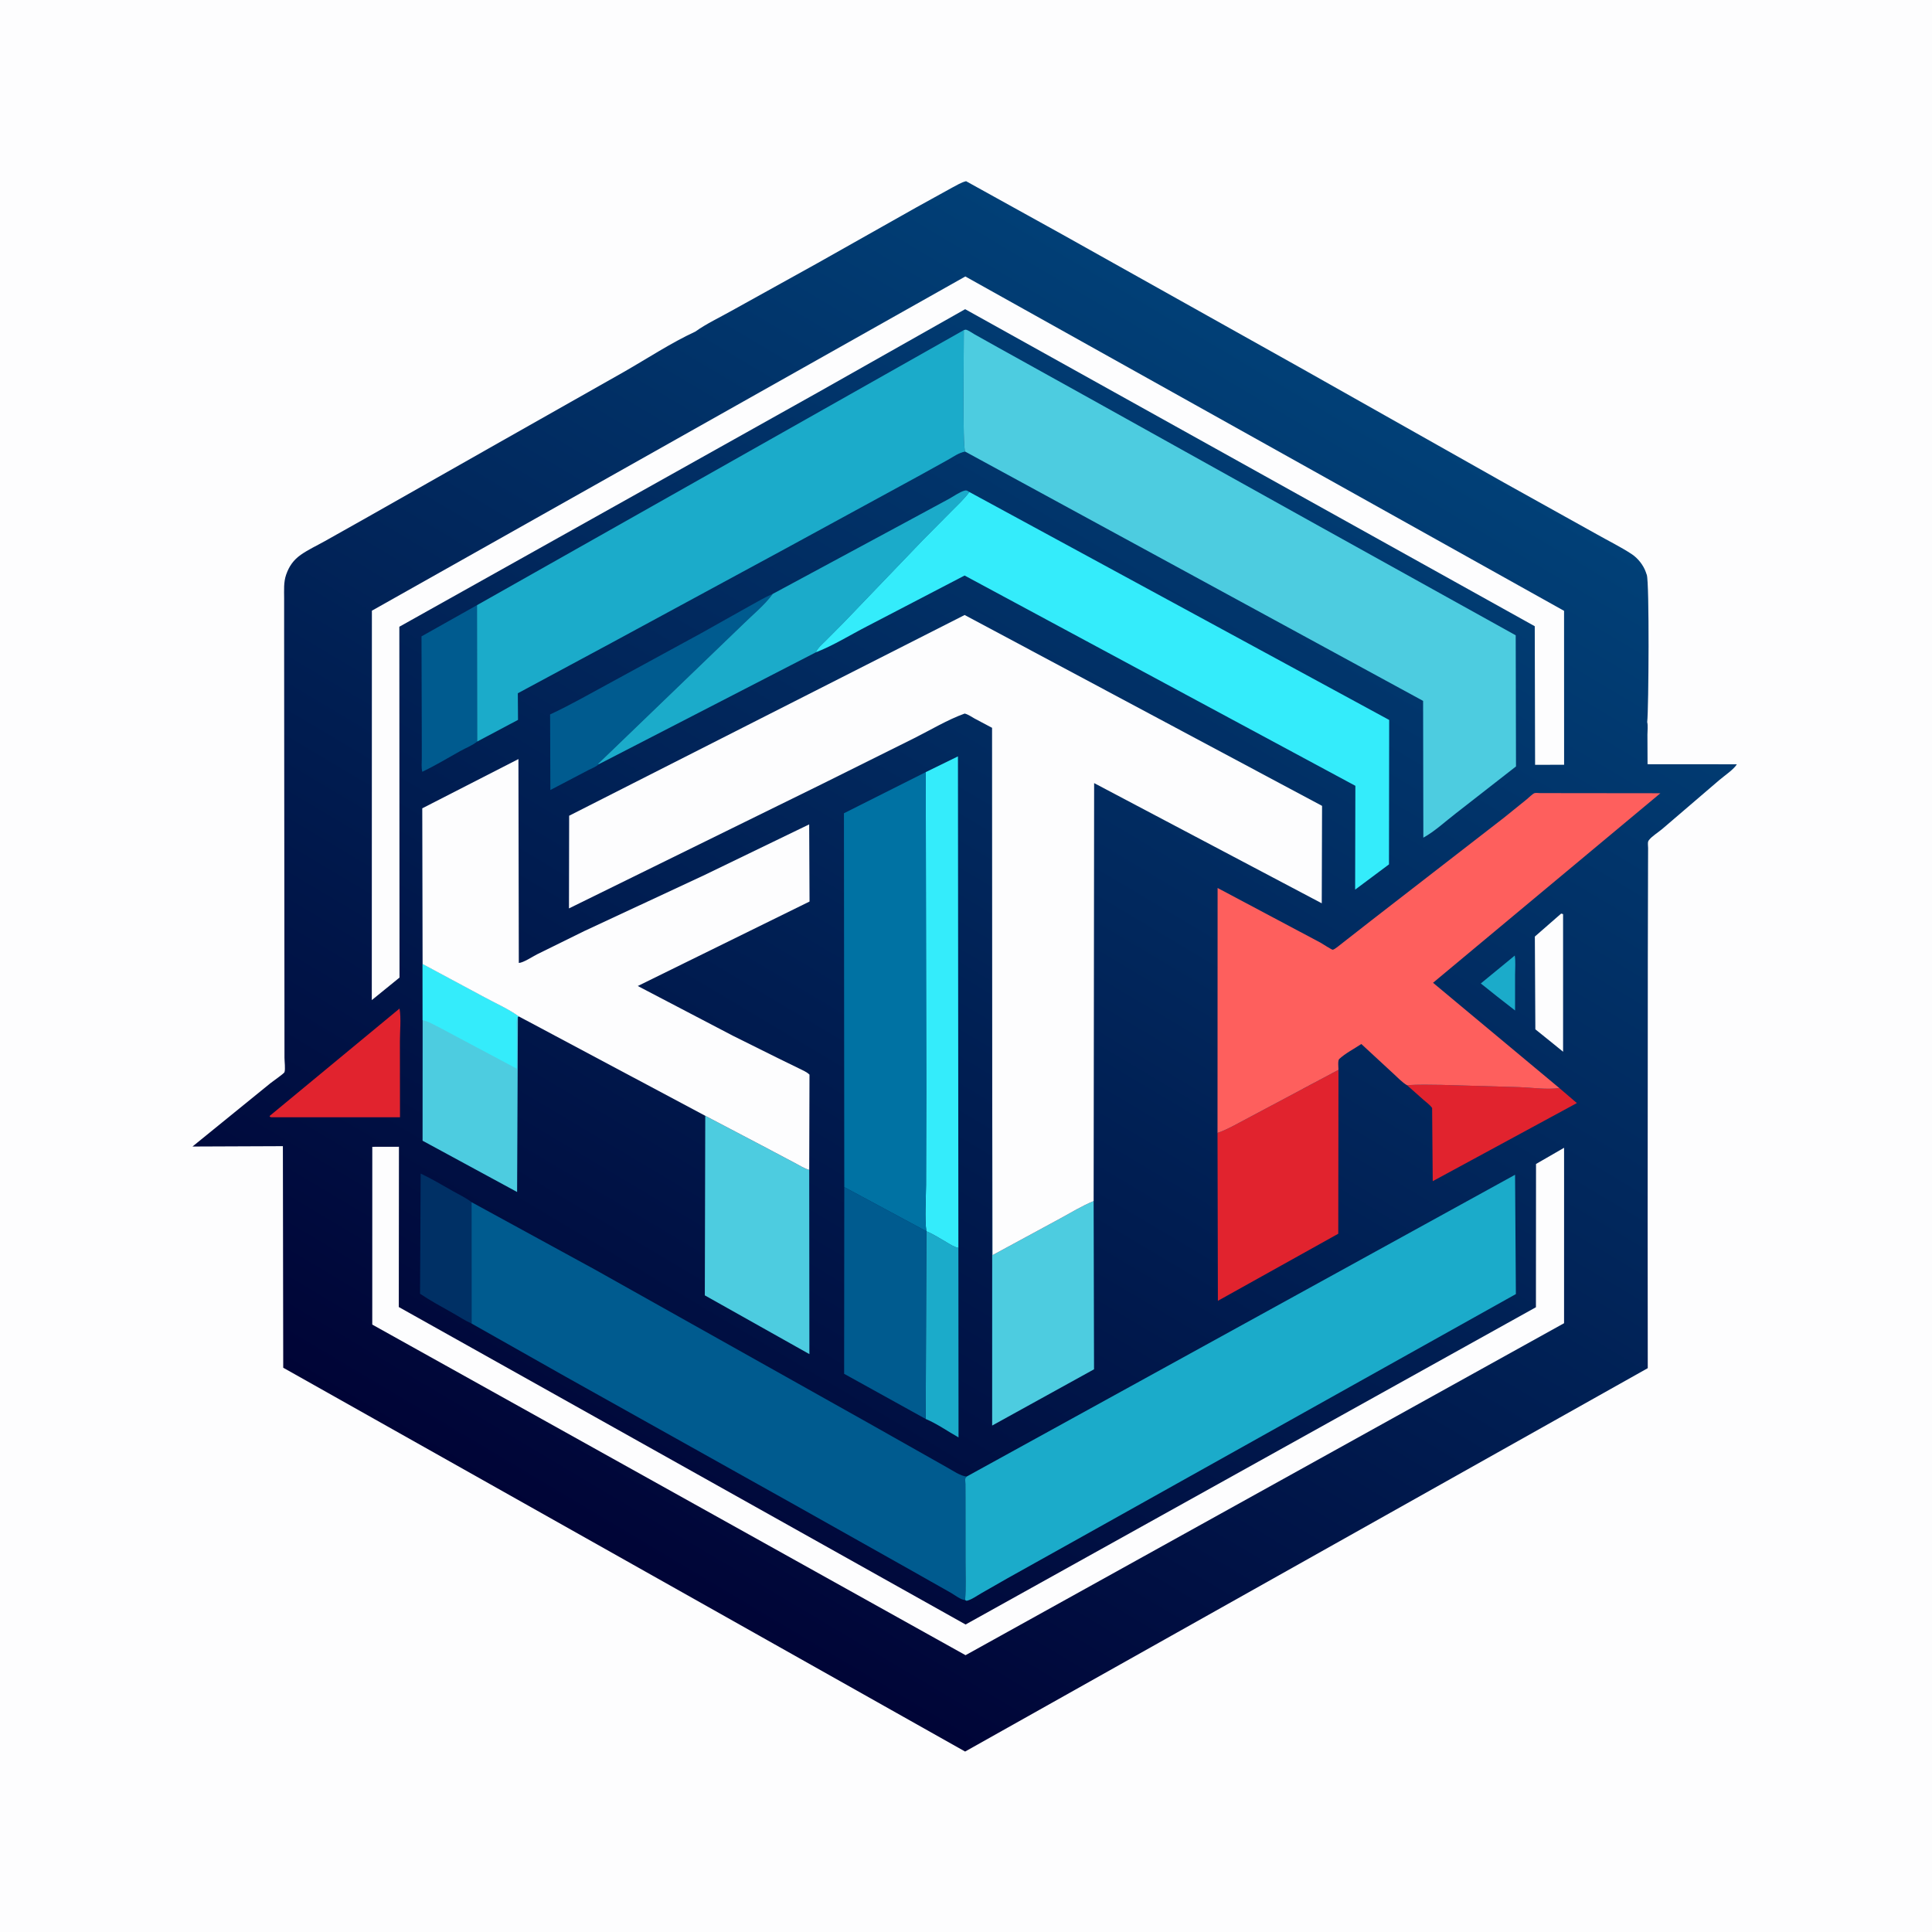
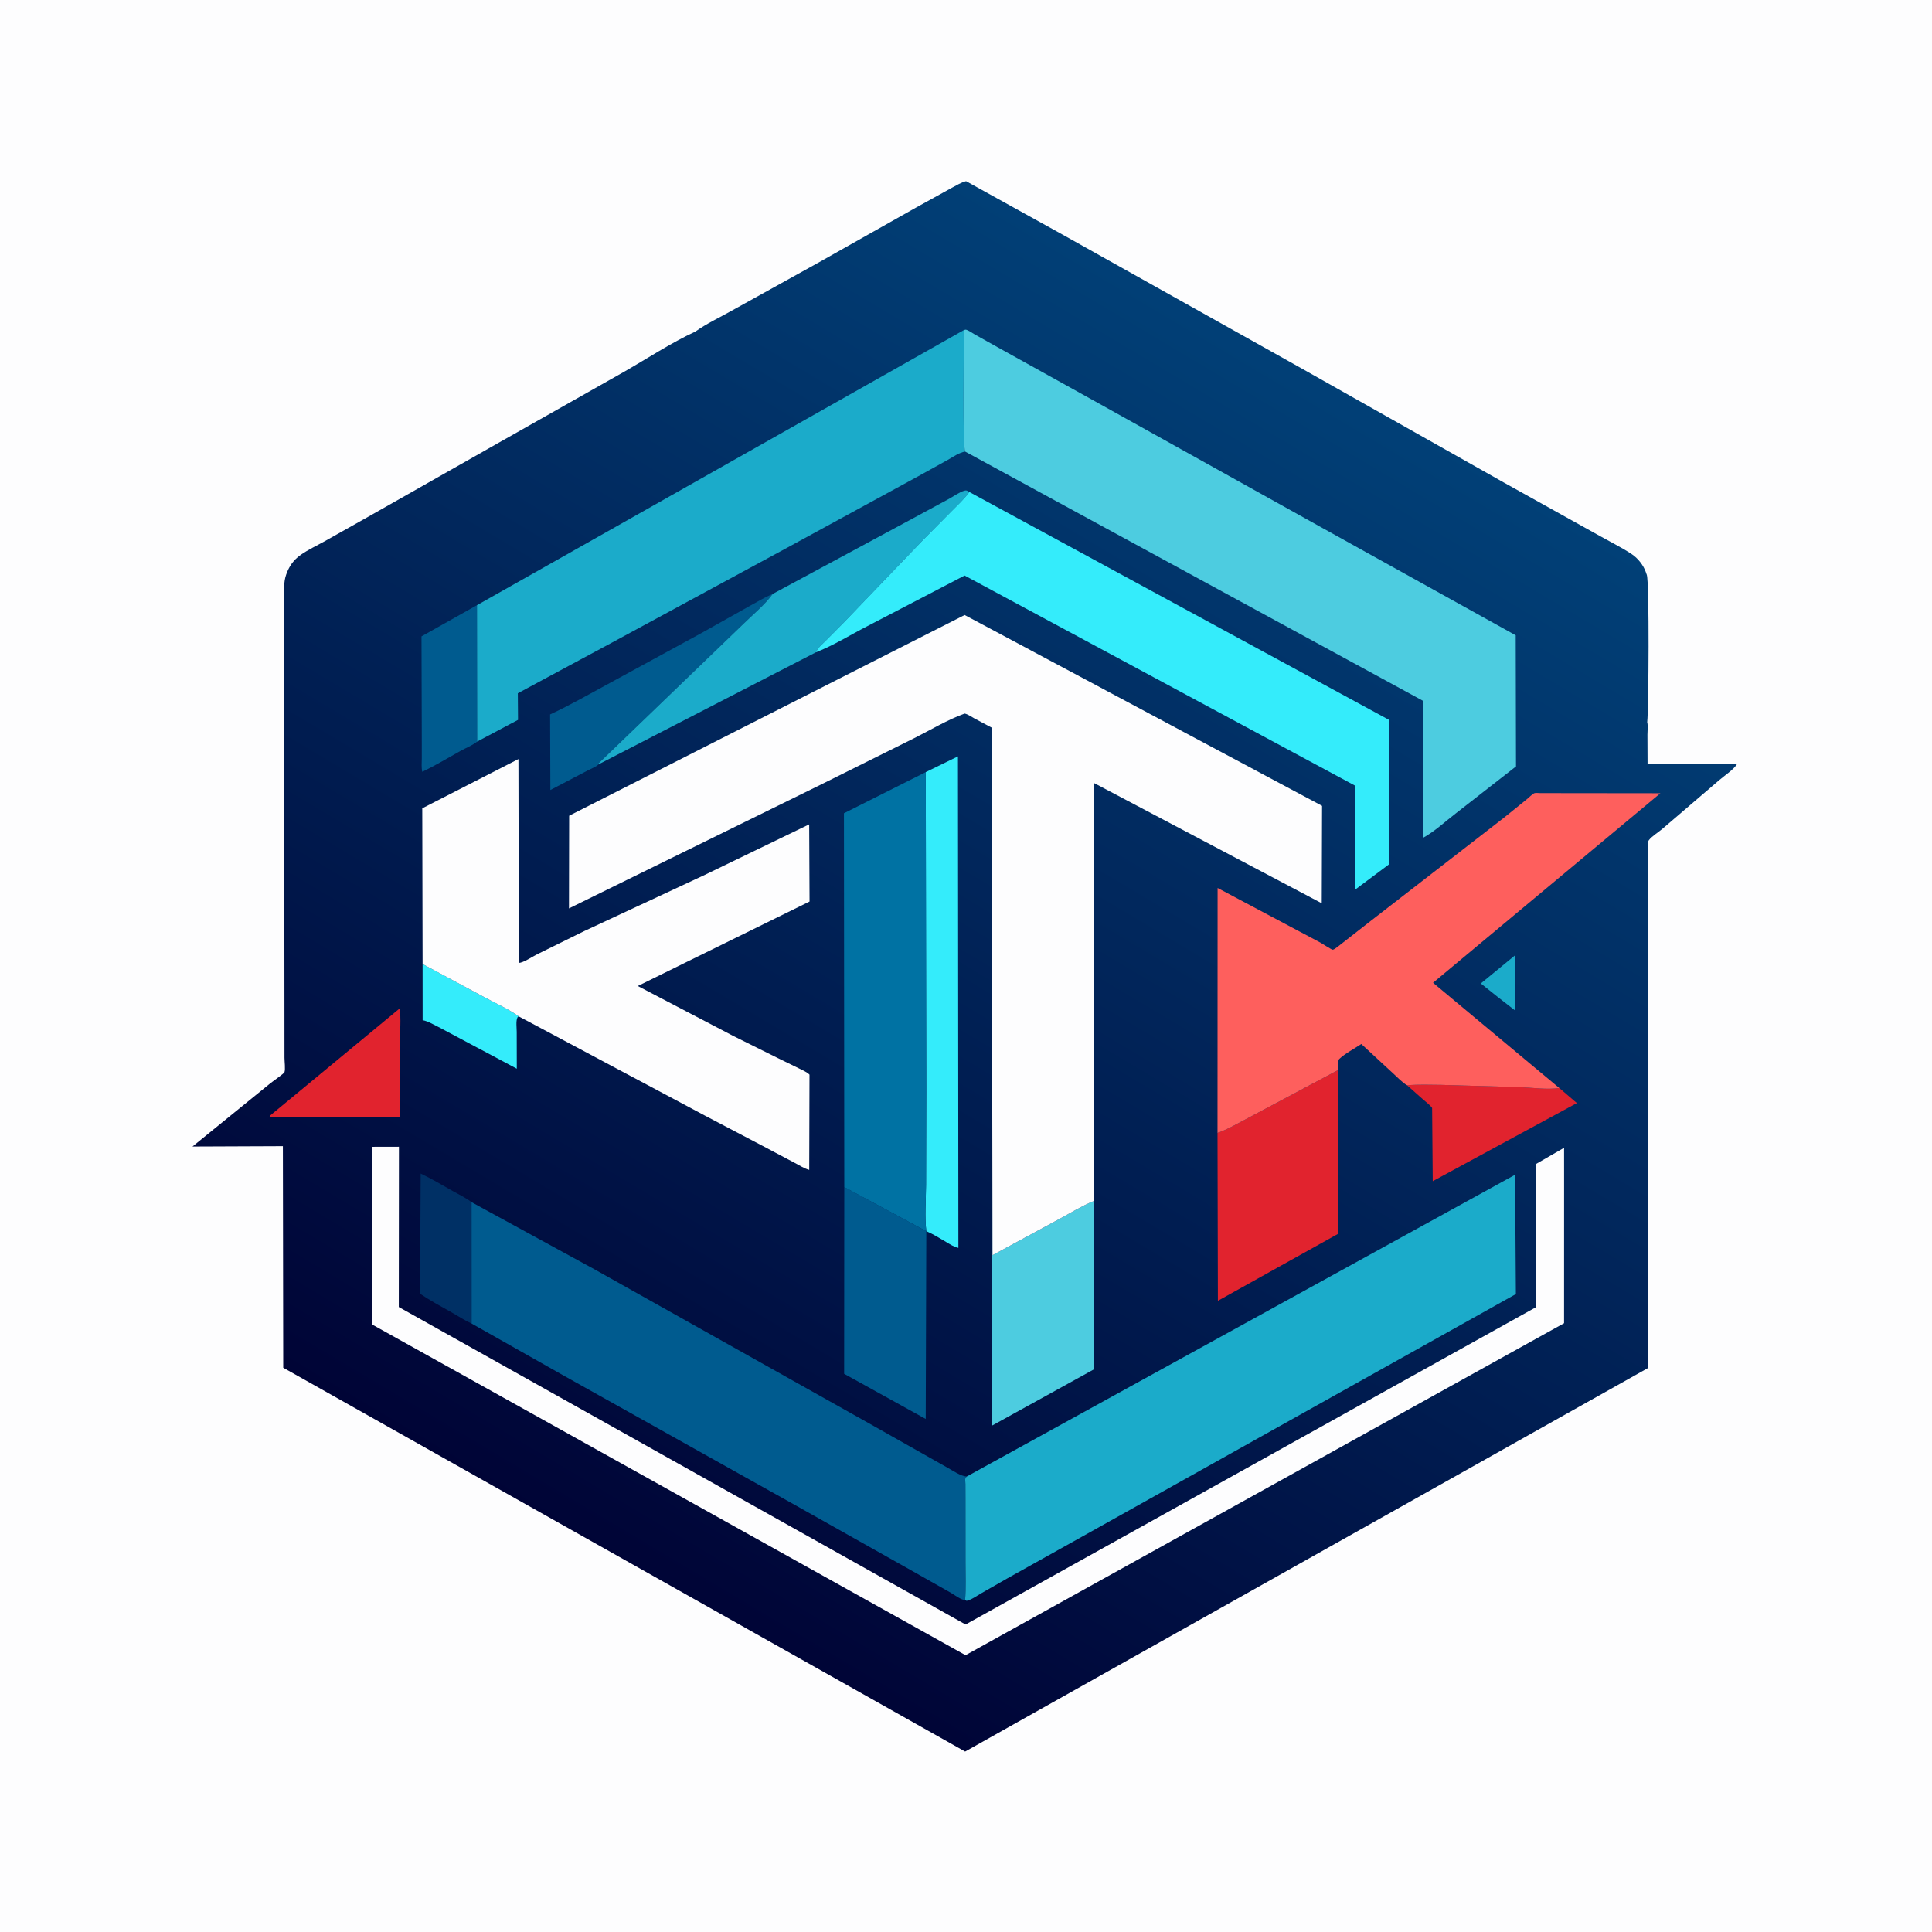
<svg xmlns="http://www.w3.org/2000/svg" version="1.1" style="display: block;" viewBox="0 0 2048 2048" width="1024" height="1024">
  <defs>
    <linearGradient id="Gradient1" gradientUnits="userSpaceOnUse" x1="649.225" y1="1657.49" x2="1402.98" y2="392.522">
      <stop class="stop0" offset="0" stop-opacity="1" stop-color="rgb(0,4,54)" />
      <stop class="stop1" offset="1" stop-opacity="1" stop-color="rgb(1,64,119)" />
    </linearGradient>
  </defs>
  <path transform="translate(0,0)" fill="rgb(253,253,254)" d="M -0 -0 L 2048 0 L 2048 2048 L -0 2048 L -0 -0 z" />
  <path transform="translate(0,0)" fill="url(#Gradient1)" d="M 737.095 351.49 C 748.888 343.069 762.968 336.508 775.63 329.363 L 866.535 278.96 L 971 220.042 L 1009.1 199.009 C 1013.77 196.607 1018.99 193.269 1024.09 192.075 L 1125.66 248.307 L 1377.99 389.567 L 1593.87 511.359 L 1692.53 566.281 C 1704.75 573.238 1717.88 579.619 1729.59 587.319 C 1736.24 591.694 1742.08 599.072 1744.7 606.62 L 1745.16 608 L 1745.66 609.316 C 1748.52 617.485 1747.67 751.829 1746.11 765.481 C 1747.08 769.016 1746.33 774.957 1746.35 778.727 L 1746.48 810.107 L 1841.13 810.175 C 1837.98 815.596 1827.58 822.552 1822.6 826.855 L 1762.25 878.577 C 1758.22 882.054 1750.97 886.494 1747.98 890.513 C 1747.62 891.003 1747.28 891.531 1747.09 892.111 C 1746.57 893.689 1747.07 897.075 1747.06 898.91 L 1746.99 916.924 L 1746.75 1016.13 L 1746.58 1296.26 L 1746.69 1450.31 L 1023.07 1856.71 L 300.234 1449.85 L 299.867 1214.98 L 204.041 1215.37 L 286.778 1148.16 C 288.843 1146.47 301.04 1138.03 301.559 1136.56 C 302.654 1133.46 301.56 1124.85 301.56 1121.3 L 301.524 1061.37 L 301.249 756.967 L 301.189 668.449 L 301.197 634.158 C 301.204 625.757 300.511 617.186 303.341 609.127 C 306.501 600.129 311.113 593.57 318.955 588.059 C 326.724 582.6 335.777 578.434 344.068 573.792 L 391.074 547.347 L 527.11 470.199 L 661.612 394.081 C 686.378 379.904 711.25 363.487 737.095 351.49 z" />
  <path transform="translate(0,0)" fill="rgb(27,171,202)" d="M 1605.71 1012.94 C 1606.75 1019.46 1606.04 1026.92 1606.04 1033.53 L 1606.04 1071.16 L 1586.86 1056.2 L 1569.71 1042.51 L 1605.71 1012.94 z" />
-   <path transform="translate(0,0)" fill="rgb(253,253,254)" d="M 1654.82 968.5 C 1655.93 968.572 1655.21 968.477 1656.93 969.047 L 1656.94 1114.87 L 1642.35 1103.04 L 1627.54 1091.13 L 1627 992.791 L 1654.82 968.5 z" />
-   <path transform="translate(0,0)" fill="rgb(27,171,202)" d="M 981.927 1305.14 C 989.109 1308.1 996.337 1312.71 1003.05 1316.64 C 1006.93 1318.91 1011.49 1321.99 1015.93 1322.81 L 1016.09 1523.72 C 1004.89 1517.42 993.058 1509.08 981.293 1504.17 L 981.927 1305.14 z" />
  <path transform="translate(0,0)" fill="rgb(0,48,101)" d="M 499.896 1403 C 493.04 1399.99 486.356 1395.47 479.791 1391.79 C 468.103 1385.24 456.397 1378.89 445.262 1371.41 L 445.934 1244.03 C 457.778 1249.66 469.15 1256.4 480.54 1262.89 C 486.97 1266.55 494.056 1269.77 499.857 1274.35 L 499.896 1403 z" />
  <path transform="translate(0,0)" fill="rgb(225,35,46)" d="M 423.527 1069.1 C 425.369 1079.75 423.891 1093.06 423.909 1103.95 L 424.01 1184.33 L 287.5 1184.37 L 286 1183.79 L 285.841 1182.94 L 423.527 1069.1 z" />
  <path transform="translate(0,0)" fill="rgb(0,91,143)" d="M 505.832 786.091 C 500.913 790.126 493.653 792.935 488.059 796.053 C 474.649 803.528 461.506 811.503 447.641 818.115 C 446.516 813.805 447.122 808.301 447.12 803.776 L 447.09 776.819 L 446.803 674.578 L 505.629 641.496 L 505.832 786.091 z" />
  <path transform="translate(0,0)" fill="rgb(225,35,46)" d="M 1491.59 1150.44 C 1503.64 1149.42 1515.99 1149.94 1528.08 1150.02 L 1610.71 1152.43 C 1624.14 1152.91 1639.71 1155.3 1652.94 1153.37 L 1671.55 1169.31 L 1518.76 1252.1 L 1518.11 1174.47 C 1515.77 1171.17 1511.96 1168.48 1508.89 1165.8 L 1491.59 1150.44 z" />
  <path transform="translate(0,0)" fill="rgb(0,91,143)" d="M 634.227 810.394 C 632.834 812.384 626.07 815.081 623.741 816.327 L 583.411 837.443 L 583.134 757.331 C 604.959 747.215 625.978 735.009 647.165 723.613 L 743.576 671.051 L 794.68 642.373 C 802.756 637.986 810.642 633.137 819.126 629.572 C 810.825 641.177 797.807 651.691 787.599 661.769 L 635.797 807.959 C 634.101 809.531 634.457 808.646 634.227 810.394 z" />
  <path transform="translate(0,0)" fill="rgb(52,236,251)" d="M 981.334 818.476 L 1015.47 801.795 L 1015.93 1322.81 C 1011.49 1321.99 1006.93 1318.91 1003.05 1316.64 C 996.337 1312.71 989.109 1308.1 981.927 1305.14 C 980.047 1289.64 981.587 1271.79 981.631 1256.09 L 981.836 1155.71 L 981.334 818.476 z" />
  <path transform="translate(0,0)" fill="rgb(0,91,143)" d="M 894.977 1258.37 L 981.927 1305.14 L 981.293 1504.17 L 894.821 1456.29 L 894.977 1258.37 z" />
-   <path transform="translate(0,0)" fill="rgb(77,204,224)" d="M 447.96 1021.92 L 513.145 1056.91 C 525.105 1063.44 538.916 1069.45 549.898 1077.42 L 548.992 1077.84 L 548.157 1263.57 L 447.946 1209.21 L 448.006 1081.45 L 447.96 1021.92 z" />
  <path transform="translate(0,0)" fill="rgb(52,236,251)" d="M 447.96 1021.92 L 513.145 1056.91 C 525.105 1063.44 538.916 1069.45 549.898 1077.42 L 548.992 1077.84 L 548.407 1078.81 C 546.757 1082.58 547.749 1089.77 547.746 1093.92 L 547.83 1132.87 L 466.497 1089.54 C 460.835 1086.86 454.059 1082.47 448.006 1081.45 L 447.96 1021.92 z" />
  <path transform="translate(0,0)" fill="rgb(27,171,202)" d="M 819.126 629.572 L 963.259 551.901 L 1005.94 528.822 C 1010.93 526.114 1017.01 521.625 1022.39 520.106 C 1024.83 519.416 1025.5 520.351 1027.57 521.558 C 1021.95 529.111 1014.98 535.55 1008.36 542.208 L 978.639 572.17 L 894.593 659.73 L 875.092 679.385 C 871.461 683.032 866.827 686.616 864.942 691.451 L 634.227 810.394 C 634.457 808.646 634.101 809.531 635.797 807.959 L 787.599 661.769 C 797.807 651.691 810.825 641.177 819.126 629.572 z" />
  <path transform="translate(0,0)" fill="rgb(77,204,224)" d="M 1159.3 1273.2 L 1159.72 1451.52 L 1051.72 1511.15 L 1051.8 1148.63 L 1052.11 1330.53 L 1124.09 1291.53 C 1135.53 1285.29 1147.24 1278.13 1159.3 1273.2 z" />
-   <path transform="translate(0,0)" fill="rgb(77,204,224)" d="M 747.605 1182.77 L 808.801 1214.9 L 842.597 1232.79 C 847.29 1235.22 852.763 1238.8 857.812 1240.12 L 857.999 1435.42 L 747.127 1373.14 L 747.605 1182.77 z" />
  <path transform="translate(0,0)" fill="rgb(225,35,46)" d="M 1418.84 1134.06 L 1418.62 1307.81 L 1291.01 1378.92 L 1290.61 1200.96 C 1302.39 1196.88 1313.67 1189.87 1324.77 1184.22 L 1418.84 1134.06 z" />
  <path transform="translate(0,0)" fill="rgb(0,114,163)" d="M 981.334 818.476 L 981.836 1155.71 L 981.631 1256.09 C 981.587 1271.79 980.047 1289.64 981.927 1305.14 L 894.977 1258.37 L 894.608 862.089 L 981.334 818.476 z" />
  <path transform="translate(0,0)" fill="rgb(52,236,251)" d="M 1027.57 521.558 L 1472.59 763.185 L 1472.38 916.273 L 1436.5 943.062 L 1436.75 833 L 1022.51 610.08 L 918.83 664.064 C 901.245 673.087 883.312 684.345 864.942 691.451 C 866.827 686.616 871.461 683.032 875.092 679.385 L 894.593 659.73 L 978.639 572.17 L 1008.36 542.208 C 1014.98 535.55 1021.95 529.111 1027.57 521.558 z" />
  <path transform="translate(0,0)" fill="rgb(253,253,254)" d="M 394.647 1215.67 L 422.894 1215.61 L 422.735 1385.5 L 1023.56 1722.04 L 1628.15 1385.72 L 1628.25 1233.86 L 1657.98 1216.7 L 1658 1249.39 L 1657.97 1402.66 L 1023.52 1754.57 L 394.614 1404.11 L 394.647 1215.67 z" />
-   <path transform="translate(0,0)" fill="rgb(253,253,254)" d="M 1023.29 293.066 L 1657.97 647.514 L 1658.02 810.675 L 1627.26 810.741 L 1626.9 663.823 L 1023.1 327.753 L 867.427 415.751 L 423.318 664.369 L 423.498 1036.28 L 394.119 1060.15 L 394.215 647.362 L 1023.29 293.066 z" />
  <path transform="translate(0,0)" fill="rgb(27,171,202)" d="M 505.629 641.496 L 1021.71 349.927 C 1021.86 365.743 1020.09 473.642 1023.13 478.716 C 1016.77 479.635 1010.35 484.371 1004.7 487.5 L 973.746 504.641 L 831.905 581.962 L 648.075 681.526 L 548.907 734.893 L 549.117 763.104 L 505.832 786.091 L 505.629 641.496 z" />
  <path transform="translate(0,0)" fill="rgb(254,95,93)" d="M 1290.61 1200.96 L 1290.71 941.302 L 1399.75 999.241 C 1401.35 1000.11 1411.72 1006.86 1412.74 1006.76 C 1414.81 1006.55 1420.52 1001.56 1422.28 1000.24 L 1454.29 975.23 L 1594.36 866.723 L 1618.54 847.2 C 1620.55 845.579 1624.37 841.659 1626.64 840.747 C 1627.72 840.313 1631.91 840.744 1633.23 840.743 L 1652.5 840.743 L 1760.09 840.865 L 1519.08 1041.79 L 1652.94 1153.37 C 1639.71 1155.3 1624.14 1152.91 1610.71 1152.43 L 1528.08 1150.02 C 1515.99 1149.94 1503.64 1149.42 1491.59 1150.44 C 1486.45 1147.53 1481.04 1141.68 1476.57 1137.65 L 1443.06 1106.68 C 1435.61 1111.72 1426.07 1116.54 1419.62 1122.61 C 1417.95 1124.18 1418.82 1131.52 1418.84 1134.06 L 1324.77 1184.22 C 1313.67 1189.87 1302.39 1196.88 1290.61 1200.96 z" />
  <path transform="translate(0,0)" fill="rgb(0,91,143)" d="M 499.857 1274.35 L 630.349 1345.63 L 921.189 1508.81 L 1003.84 1555.5 C 1009.32 1558.47 1018.9 1565.17 1024.89 1565.1 C 1024.38 1565.73 1023.65 1566.24 1023.35 1567 C 1022.93 1568.1 1023.38 1571.9 1023.39 1573.17 L 1023.45 1589.2 L 1023.49 1656.66 C 1023.47 1669.68 1024.14 1683.16 1023.03 1696.12 C 1018.43 1695.9 1011.91 1690.66 1007.83 1688.36 L 964.442 1663.82 L 842 1594.96 L 599 1459.03 L 499.896 1403 L 499.857 1274.35 z" />
  <path transform="translate(0,0)" fill="rgb(253,253,254)" d="M 447.96 1021.92 L 447.618 856.852 L 549.56 804.643 L 549.965 1020.76 C 554.69 1020.62 564.765 1013.89 569.353 1011.6 L 619.606 986.842 L 745.316 928.283 L 857.763 873.88 L 858.148 955.664 L 676.07 1045.21 L 777.02 1098 L 824.289 1121.5 L 847.198 1132.69 C 850.785 1134.51 855.268 1136.31 858.092 1139.17 L 857.812 1240.12 C 852.763 1238.8 847.29 1235.22 842.597 1232.79 L 808.801 1214.9 L 747.605 1182.77 L 549.898 1077.42 C 538.916 1069.45 525.105 1063.44 513.145 1056.91 L 447.96 1021.92 z" />
  <path transform="translate(0,0)" fill="rgb(27,171,202)" d="M 1024.89 1565.1 L 1606.03 1245.3 L 1606.89 1371.77 L 1441.02 1464.5 L 1152.63 1625.78 L 1068.27 1672.88 L 1040 1689.04 C 1035.35 1691.69 1029.87 1695.78 1024.65 1696.95 L 1023.03 1696.12 C 1024.14 1683.16 1023.47 1669.68 1023.49 1656.66 L 1023.45 1589.2 L 1023.39 1573.17 C 1023.38 1571.9 1022.93 1568.1 1023.35 1567 C 1023.65 1566.24 1024.38 1565.73 1024.89 1565.1 z" />
  <path transform="translate(0,0)" fill="rgb(77,204,224)" d="M 1021.71 349.927 C 1022.5 349.793 1023.31 349.336 1024.09 349.525 C 1026.71 350.156 1030.93 353.238 1033.39 354.597 L 1057.79 368.247 L 1155.31 422.391 L 1397.17 557.081 L 1606.71 673.439 L 1607.02 812.449 L 1542.82 862.533 C 1532.06 870.806 1520.67 881.463 1508.8 887.958 L 1508.55 742.966 L 1023.13 478.716 C 1020.09 473.642 1021.86 365.743 1021.71 349.927 z" />
  <path transform="translate(0,0)" fill="rgb(253,253,254)" d="M 1051.8 1148.63 L 1051.63 771.512 L 1033.03 761.645 C 1029.83 759.841 1026.14 757.189 1022.56 756.408 C 1004.5 762.899 986.544 773.724 969.335 782.369 L 870.738 831.421 L 603.128 962.947 L 603.328 864.705 L 1022.57 651.929 L 1401.44 854.253 L 1401.11 957.527 L 1159.83 830.116 L 1159.3 1273.2 C 1147.24 1278.13 1135.53 1285.29 1124.09 1291.53 L 1052.11 1330.53 L 1051.8 1148.63 z" />
</svg>